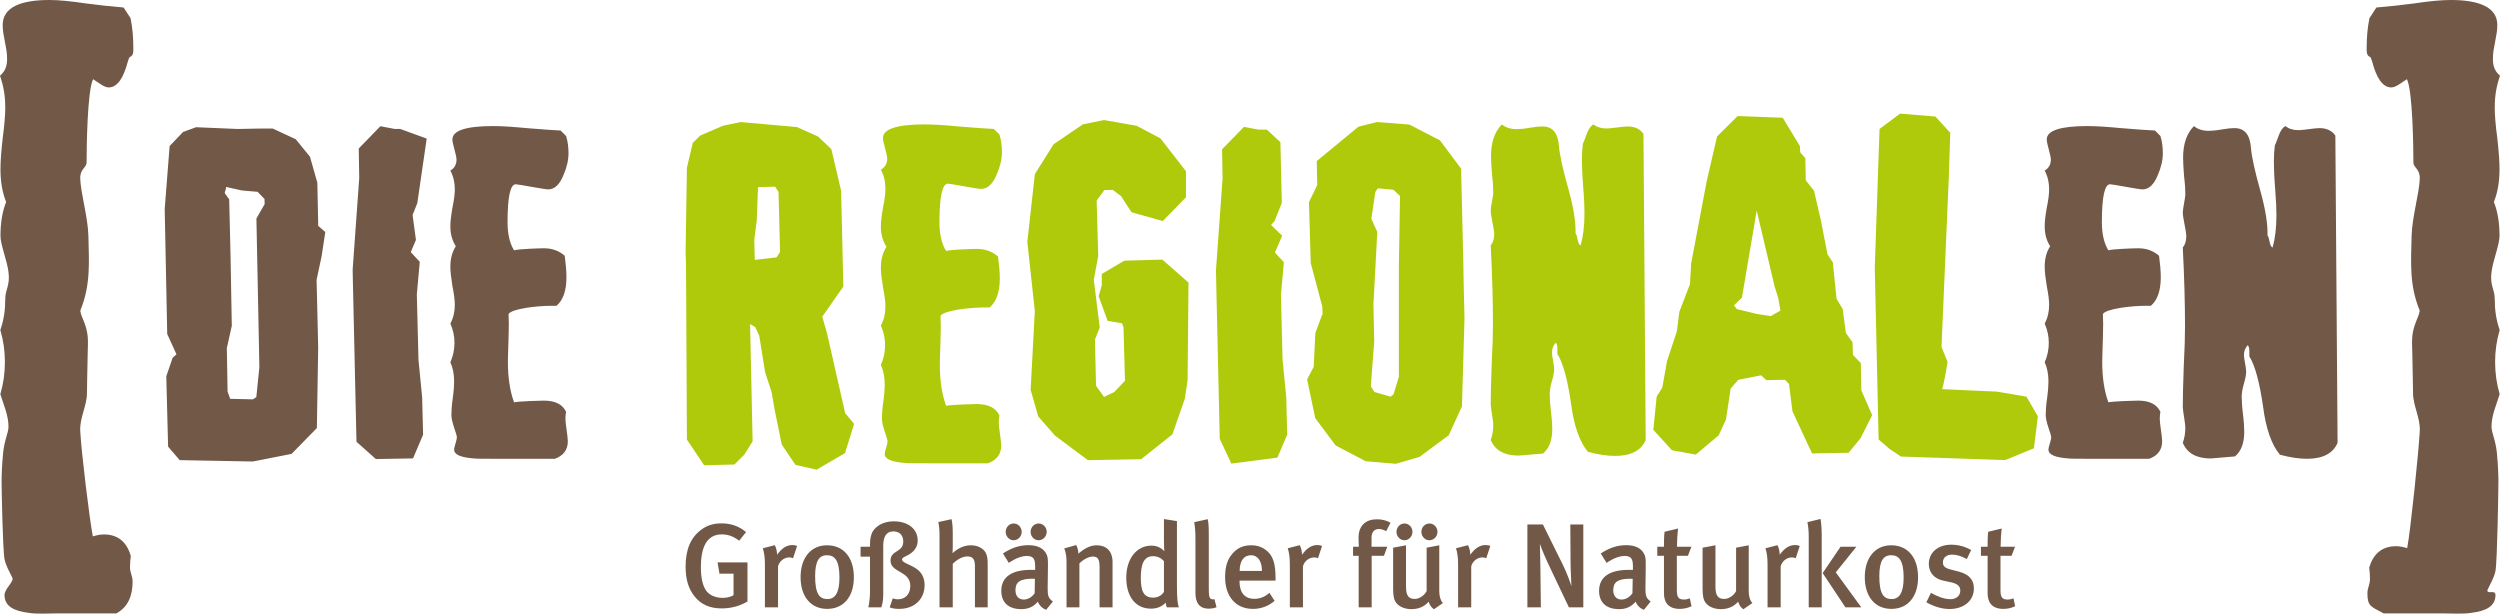
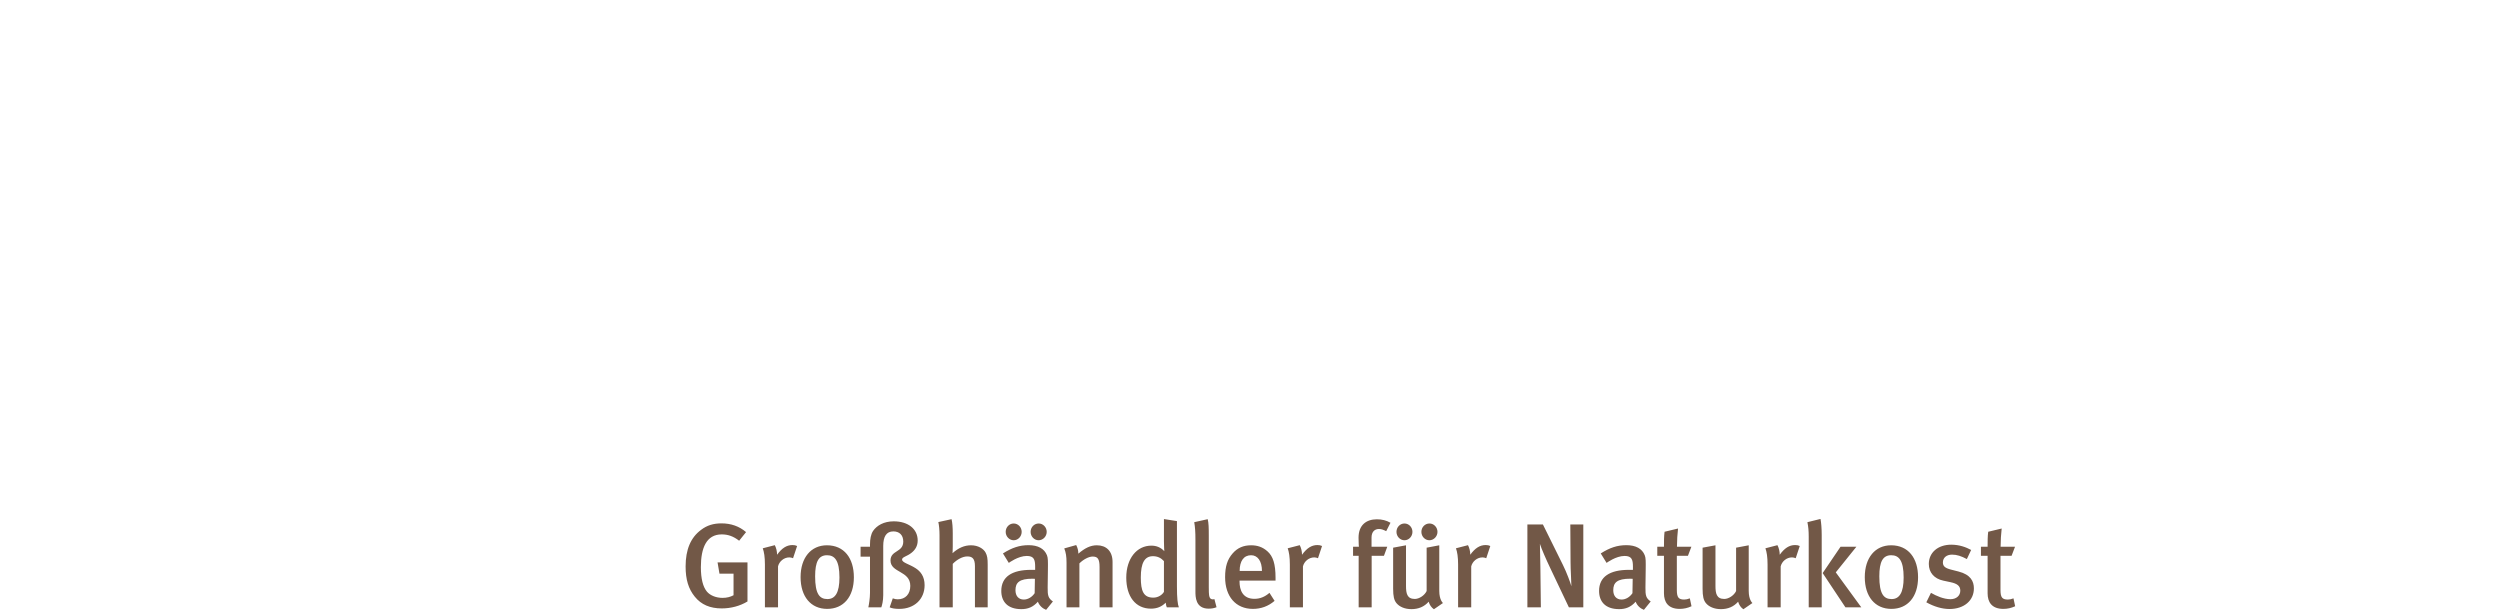
<svg xmlns="http://www.w3.org/2000/svg" viewBox="0 0 660 162" fill="none">
-   <path fill-rule="evenodd" clip-rule="evenodd" d="M306.869 68.538L313.762 74.593L313.528 100.396L312.789 105.29L309.517 114.667L301.269 121.226L287.22 121.487L278.552 115.027L274.09 109.94L272.087 102.899L273.193 82.08L271.215 63.844L273.201 45.973L278.151 38.078L285.878 32.83L291.462 31.692L300.075 33.205L306.347 36.518L313.092 45.192V52.093L306.976 58.351L298.724 56.034L295.943 51.763L293.774 50.13L291.544 50.178L289.515 52.963L289.929 67.593L288.758 73.837L290.33 86.446L289.061 89.655L289.349 101.825L291.46 104.783L294.153 103.503L296.995 100.535L296.61 86.423L296.223 85.345L292.411 84.696L290.039 78.203L290.867 75.317V72.33L296.817 68.818L306.869 68.538ZM433.877 35.349L434.465 116.157C433.287 118.931 430.593 120.362 426.383 120.362C424.278 120.362 421.921 120.005 419.226 119.29C417.037 116.693 415.522 112.488 414.764 106.582C413.84 100.227 412.661 95.843 411.144 93.427V91.906C411.144 91.279 410.976 90.741 410.724 90.475C410.05 91.189 409.714 92.085 409.714 93.069C409.714 94.052 410.304 96.379 410.304 97.453C410.304 98.08 410.136 99.153 409.714 100.586C409.291 102.017 409.123 103.181 409.123 103.987C409.123 104.972 409.209 106.582 409.46 108.641C409.714 110.697 409.798 112.218 409.798 113.292C409.798 116.246 408.955 118.395 407.356 119.737L400.958 120.273C397.168 120.273 394.727 118.931 393.548 116.157C393.97 114.994 394.222 113.741 394.222 112.218C394.222 110.876 393.548 107.834 393.548 106.671C393.548 104.344 393.632 100.854 393.802 96.202C394.052 91.457 394.138 87.969 394.138 85.642C394.138 79.825 393.97 72.934 393.548 64.79C394.138 64.073 394.474 63.09 394.474 61.838C394.474 60.406 393.548 57.003 393.548 55.574C393.548 54.589 394.222 51.814 394.222 50.74C394.222 49.667 394.138 48.055 393.884 45.998C393.716 43.85 393.632 42.24 393.632 41.166C393.632 37.587 394.559 34.811 396.495 32.843C397.422 33.648 398.768 34.096 400.367 34.096C401.126 34.096 402.304 34.007 403.819 33.737C405.336 33.469 406.43 33.378 407.188 33.378C409.882 33.378 411.312 35.079 411.566 38.571C411.735 40.807 412.575 44.656 414.092 50.025C415.438 54.857 416.029 58.705 415.944 61.659C416.533 62.106 416.365 64.433 417.291 64.79C417.963 62.374 418.302 59.6 418.302 56.291C418.302 54.768 418.218 52.441 417.963 49.308C417.711 46.177 417.627 43.761 417.627 42.149C417.627 40.628 417.711 39.286 417.879 37.944C417.963 37.855 418.302 36.959 418.974 35.17C419.394 34.096 419.9 33.29 420.659 32.843C421.585 33.558 422.678 33.916 424.11 33.916C425.457 33.916 428.404 33.378 429.667 33.378C431.52 33.378 432.95 34.007 433.877 35.349ZM470.021 81.991L469.462 78.687L468.454 75.461L463.775 55.595L459.871 78.572L457.753 80.618L458.537 81.602L463.765 82.869L467.5 83.451L470.021 81.991ZM491.384 103.029L494.253 109.602L491.202 115.666L488.018 119.533L478.384 119.711L473.205 108.582L472.294 101.345L471.243 100.26L466.321 100.366L464.938 99.083L458.898 100.267L456.893 102.583L455.654 110.795L453.721 114.935L447.687 120.007L441.407 118.872L436.476 113.465L437.358 104.713L438.847 102.32L440.09 95.33L442.686 87.476L443.354 82.292L446.153 75.018L446.462 69.562L450.56 47.888L453.302 36.031L458.734 30.635L470.633 31.084L475.165 38.542L475.259 40.199L476.616 41.772L476.727 47.607L478.9 50.355L480.72 58.198L482.461 67.158L483.859 69.242L484.852 78.883L486.464 81.554L487.318 87.93L489.068 90.36L489.167 93.685L491.262 95.876L491.384 103.029ZM369.303 69.933L369.606 51.734L367.866 50.097L363.758 49.716L363.084 50.679L362.042 57.776L363.603 61.218L362.587 80.359L362.796 90.065L361.895 101.963L362.812 103.478L367.143 104.729L367.895 104.096L369.303 99.475V69.933ZM386.408 74.837L386.625 84.024L385.953 107.289L382.472 114.899L374.74 120.626L368.525 122.44L360.549 121.764L352.606 117.594L347.227 110.408L345.083 100.163L346.822 96.824L347.246 87.936L349.154 82.791L349.084 80.922L346.033 69.444L345.564 53.377L347.747 48.865L347.62 42.524L358.635 33.444L363.527 32.22L372.076 32.88L380.144 37.048L385.73 44.511L386.301 68.768L386.408 74.837ZM264.505 40.115C264.505 42.048 264.04 43.98 263.116 46.097C262.095 48.584 260.708 49.871 259.039 49.871C257.928 49.871 250.982 48.49 250.241 48.49C248.758 48.49 248.017 51.897 248.017 58.709C248.017 61.748 248.572 64.324 249.776 66.256C250.888 65.889 256.724 65.705 257.835 65.705C260.059 65.705 261.912 66.348 263.485 67.729C263.765 69.848 263.948 71.78 263.948 73.528C263.948 77.119 263.022 79.695 261.263 81.169H259.873C256.261 81.169 249.221 81.905 248.297 83.379C248.389 84.943 248.389 87.06 248.297 89.731C248.203 93.042 248.111 95.159 248.111 96.173C248.111 100.499 248.666 104.088 249.776 107.128C250.982 106.85 256.816 106.665 257.835 106.665C260.891 106.665 262.93 107.679 263.856 109.705C263.765 110.163 263.671 110.717 263.671 111.544C263.671 112.925 264.32 116.239 264.32 117.62C264.32 119.921 263.116 121.485 260.8 122.314H246.164C241.997 122.314 239.588 122.314 238.939 122.223C235.327 121.945 233.568 121.209 233.568 119.83C233.568 119.092 234.309 117.342 234.309 116.514C234.309 116.145 234.031 115.32 233.568 113.937C233.105 112.556 232.827 111.36 232.827 110.532C232.827 109.52 232.919 107.955 233.196 106.022C233.474 103.997 233.568 102.524 233.568 101.51C233.568 99.487 233.196 97.737 232.548 96.356C233.288 94.699 233.66 92.951 233.66 91.11C233.66 89.36 233.288 87.612 232.548 85.955C233.382 84.389 233.751 82.735 233.751 80.893C233.751 79.788 233.568 78.131 233.105 75.832C232.733 73.528 232.548 71.873 232.548 70.675C232.548 68.558 233.013 66.719 234.031 65.151C233.013 63.588 232.548 61.84 232.548 59.814C232.548 58.617 232.733 56.961 233.105 54.842C233.568 52.633 233.751 50.978 233.751 49.871C233.751 48.032 233.382 46.373 232.548 44.81C233.66 44.165 234.217 43.153 234.217 41.865C234.217 40.669 233.105 37.629 233.105 36.435C233.105 34.04 236.81 32.843 244.126 32.843C246.35 32.843 249.407 33.026 253.204 33.395C257.557 33.764 260.616 33.949 262.375 34.04L263.856 35.514C264.32 36.986 264.505 38.55 264.505 40.115ZM199.255 68.603L205.011 67.944L205.927 66.515L205.529 50.668L204.628 49.285L200.119 49.392L199.779 58.272L199.126 63.3L199.255 68.603ZM223.133 109.097L225.486 111.9L223.076 119.628L215.573 124L209.987 122.718L206.381 117.35L204.552 108.386L203.686 103.447L201.991 98.292L200.447 88.662L199.392 86.357L198.024 85.549L198.557 110.357L198.692 116.501L196.483 120.046L193.876 122.631L185.888 122.821L181.342 116.05L181.113 70.254L181 66.493L181.342 44.287L182.886 37.736L184.827 35.807L190.927 33.172L195.596 32.222L210.39 33.545L215.948 36.027L219.478 39.368L222.04 50.301L222.275 59.69L222.638 75.649L217.08 83.605L218.346 88.052L223.133 109.097ZM339.577 104.977L339.823 114.747L337.234 120.815L325.077 122.39L322.012 115.864L321.121 76.478L321.017 71.32L322.757 47.199L322.628 39.414L328.411 33.49L332.209 34.209H334.437L338.023 37.515L338.4 53.552L336.499 58.347L335.557 59.396L338.488 62.222L336.577 66.688L338.944 69.218L338.17 77.817L338.598 94.984L339.577 104.977ZM512.719 102.736L527.194 103.385L534.978 104.707L538 109.913L536.958 118.35L529.389 121.458L501.871 120.531L498.91 118.569L495.955 116.023L494.939 70.747L496.198 34.044L501.619 30L510.942 30.759L514.867 35.065L514.493 46.568L512.557 91.578L514.165 95.575C514.165 95.575 513.223 101.427 512.719 102.736V102.736Z" fill="#AFCA0B" />
-   <path fill-rule="evenodd" clip-rule="evenodd" d="M616.533 35.798L617.121 116.899C615.944 119.685 613.254 121.121 609.049 121.121C606.946 121.121 604.592 120.763 601.9 120.045C599.714 117.439 598.201 113.219 597.444 107.291C596.518 100.912 595.343 96.513 593.828 94.088V92.561C593.828 91.932 593.661 91.392 593.407 91.125C592.735 91.842 592.399 92.741 592.399 93.729C592.399 94.716 592.989 97.051 592.989 98.129C592.989 98.758 592.819 99.835 592.399 101.273C591.978 102.71 591.81 103.877 591.81 104.686C591.81 105.675 591.894 107.291 592.146 109.357C592.399 111.421 592.481 112.948 592.481 114.026C592.481 116.991 591.642 119.147 590.045 120.494L583.654 121.032C579.869 121.032 577.431 119.685 576.254 116.899C576.675 115.733 576.925 114.476 576.925 112.948C576.925 111.601 576.254 108.548 576.254 107.38C576.254 105.045 576.338 101.542 576.506 96.873C576.757 92.111 576.843 88.61 576.843 86.275C576.843 80.436 576.675 73.52 576.254 65.346C576.843 64.627 577.179 63.641 577.179 62.383C577.179 60.947 576.254 57.531 576.254 56.097C576.254 55.108 576.925 52.323 576.925 51.245C576.925 50.169 576.843 48.551 576.59 46.486C576.422 44.33 576.338 42.714 576.338 41.636C576.338 38.044 577.263 35.258 579.198 33.283C580.123 34.09 581.468 34.541 583.065 34.541C583.822 34.541 584.999 34.451 586.512 34.18C588.027 33.911 589.12 33.819 589.877 33.819C592.567 33.819 593.996 35.527 594.25 39.032C594.418 41.276 595.257 45.139 596.772 50.527C598.117 55.377 598.705 59.239 598.623 62.204C599.21 62.652 599.042 64.988 599.968 65.346C600.639 62.921 600.977 60.138 600.977 56.816C600.977 55.288 600.893 52.952 600.639 49.808C600.387 46.666 600.303 44.241 600.303 42.623C600.303 41.096 600.387 39.749 600.555 38.402C600.639 38.313 600.977 37.414 601.648 35.617C602.068 34.541 602.574 33.732 603.331 33.283C604.254 34.001 605.348 34.359 606.779 34.359C608.123 34.359 611.067 33.819 612.328 33.819C614.179 33.819 615.608 34.451 616.533 35.798ZM570.987 40.422C570.987 42.321 570.534 44.217 569.63 46.297C568.637 48.736 567.28 50.001 565.652 50.001C564.569 50.001 557.787 48.644 557.065 48.644C555.618 48.644 554.894 51.989 554.894 58.678C554.894 61.66 555.437 64.19 556.612 66.087C557.697 65.727 563.394 65.545 564.477 65.545C566.648 65.545 568.455 66.177 569.992 67.532C570.265 69.612 570.444 71.508 570.444 73.226C570.444 76.752 569.539 79.282 567.823 80.729H566.466C562.941 80.729 556.071 81.45 555.167 82.897C555.257 84.433 555.257 86.511 555.167 89.132C555.076 92.386 554.986 94.464 554.986 95.458C554.986 99.706 555.529 103.23 556.612 106.211C557.787 105.94 563.483 105.761 564.477 105.761C567.46 105.761 569.449 106.755 570.353 108.741C570.265 109.193 570.173 109.737 570.173 110.55C570.173 111.905 570.806 115.158 570.806 116.513C570.806 118.772 569.63 120.309 567.372 121.121H553.087C549.018 121.121 546.668 121.121 546.036 121.032C542.508 120.761 540.792 120.038 540.792 118.683C540.792 117.96 541.515 116.242 541.515 115.427C541.515 115.067 541.243 114.254 540.792 112.899C540.339 111.542 540.068 110.369 540.068 109.556C540.068 108.562 540.158 107.026 540.431 105.127C540.701 103.139 540.792 101.694 540.792 100.698C540.792 98.71 540.431 96.994 539.797 95.638C540.519 94.01 540.882 92.294 540.882 90.487C540.882 88.77 540.519 87.052 539.797 85.427C540.611 83.891 540.972 82.263 540.972 80.456C540.972 79.372 540.792 77.744 540.339 75.487C539.978 73.226 539.797 71.6 539.797 70.426C539.797 68.347 540.25 66.539 541.243 65.003C540.25 63.467 539.797 61.75 539.797 59.761C539.797 58.586 539.978 56.96 540.339 54.88C540.792 52.711 540.972 51.085 540.972 50.001C540.972 48.194 540.611 46.566 539.797 45.032C540.882 44.399 541.425 43.404 541.425 42.139C541.425 40.966 540.339 37.983 540.339 36.808C540.339 34.457 543.957 33.283 551.097 33.283C553.268 33.283 556.251 33.465 559.958 33.825C564.206 34.188 567.19 34.367 568.908 34.457L570.353 35.905C570.806 37.35 570.987 38.886 570.987 40.422ZM635.429 20.921L635.16 21.078C634.135 21.702 632.521 23.086 631.314 23.086C628.894 23.086 627.324 20.301 626.288 16.377C626.051 15.54 625.87 15.197 625.77 15.061C624.693 14.755 624.802 13.466 624.802 12.603C624.802 9.969 625.003 7.404 625.528 4.819L627.369 1.979C630.699 1.71 634.01 1.341 637.323 0.905C641.356 0.298 644.592 0 646.952 0C654.524 0 659.291 1.906 659.291 6.614C659.291 9.573 658.126 12.492 658.126 15.447C658.126 17.425 658.548 18.696 660 20.002C659.006 22.895 658.612 25.406 658.612 28.466C658.612 30.242 658.805 32.909 659.286 36.455C659.678 39.935 659.875 42.666 659.875 44.633C659.875 47.878 659.414 50.732 658.382 53.315C659.416 55.915 659.875 58.916 659.875 62.298C659.875 64.65 658.054 68.992 657.753 71.89C657.3 75.366 658.612 76.389 658.612 78.91C658.612 81.819 658.967 84.37 659.912 87.125C659.112 89.897 658.708 92.639 658.708 95.526C658.708 98.474 659.092 101.23 659.908 104.063C659.043 106.915 657.757 109.622 657.757 112.673C657.757 113.513 658.114 114.591 658.339 115.398C658.673 116.595 659.042 118.002 659.192 119.702C659.487 122.88 659.582 125.445 659.582 127.11C659.582 128.41 659.297 148.459 658.788 150.808C658.425 152.485 657.566 153.931 656.83 155.454L656.662 155.834C656.662 157.007 658.805 155.53 658.805 157.114C658.805 160.044 656.281 161.327 652.484 161.779C650.409 162.159 646.915 161.933 644.815 161.933H629.265C626.016 160.13 624.997 160.153 624.997 156.633C624.997 155.222 625.677 154.272 625.677 152.914C625.677 151.871 625.6 150.884 625.468 149.857C626.514 146.307 628.753 144.2 632.575 144.2C633.514 144.2 634.492 144.405 635.492 144.713C636.376 140.184 638.566 118.973 638.82 113.757C638.988 110.289 637.042 107.154 637.042 103.759C637.042 102.113 636.946 98.678 636.848 93.296C636.772 89.875 636.54 88.263 637.822 84.943C638.178 84.023 638.687 82.994 638.808 82.004C636.023 75.226 636.503 69.383 636.665 62.282C636.774 57.403 638.72 50.857 638.82 47.145C638.888 44.539 637.139 44.323 637.139 42.837C637.139 39.009 636.946 23.905 635.429 20.921ZM24.571 20.921C23.054 23.905 22.861 39.009 22.861 42.837C22.861 44.323 21.11 44.539 21.18 47.145C21.28 50.857 23.226 57.403 23.335 62.282C23.497 69.383 23.977 75.226 21.192 82.004C21.311 82.994 21.822 84.023 22.178 84.943C23.46 88.263 23.228 89.875 23.152 93.296C23.054 98.678 22.958 102.113 22.958 103.759C22.958 107.154 21.01 110.289 21.18 113.757C21.434 118.973 23.624 137.073 24.508 141.603C25.506 141.295 26.486 141.091 27.423 141.091C31.245 141.091 33.486 143.198 34.532 146.746C34.398 147.775 34.323 148.761 34.323 149.802C34.323 151.161 35.003 152.11 35.003 153.522C35.003 157.042 33.984 160.13 30.735 161.933H15.183C13.083 161.933 9.591 162.159 7.516 161.779C3.717 161.327 1.195 160.044 1.195 157.114C1.195 155.53 3.338 153.898 3.338 152.723L3.17 152.342C2.434 150.822 1.573 149.375 1.212 147.697C0.703 145.35 0.418 128.41 0.418 127.11C0.418 125.445 0.513 122.88 0.808 119.702C0.958 118.002 1.327 116.595 1.661 115.398C1.886 114.591 2.241 113.513 2.241 112.673C2.241 109.622 0.957 106.915 0.092 104.063C0.908 101.23 1.292 98.474 1.292 95.526C1.292 92.639 0.888 89.897 0.088 87.125C1.033 84.37 1.388 81.819 1.388 78.91C1.388 76.389 2.7 75.366 2.247 71.89C1.946 68.992 0.125 64.65 0.125 62.298C0.125 58.916 0.584 55.915 1.618 53.315C0.586 50.732 0.125 47.878 0.125 44.633C0.125 42.666 0.32 39.935 0.713 36.455C1.193 32.909 1.388 30.242 1.388 28.466C1.388 25.406 0.994 22.895 0 20.002C1.45 18.696 1.874 17.425 1.874 15.447C1.874 12.492 0.707 9.573 0.707 6.614C0.707 1.906 5.476 0 13.048 0C15.406 0 18.644 0.298 22.677 0.905C25.99 1.341 29.301 1.71 32.629 1.979L34.472 4.819C34.997 7.404 35.198 9.969 35.198 12.603C35.198 13.466 35.307 14.755 34.228 15.061C34.13 15.197 33.949 15.54 33.712 16.377C32.676 20.301 31.106 23.086 28.686 23.086C27.479 23.086 25.865 21.702 24.84 21.078L24.571 20.921ZM150.084 40.424C150.084 42.321 149.631 44.217 148.729 46.297C147.733 48.736 146.377 50.001 144.751 50.001C143.665 50.001 136.886 48.644 136.163 48.644C134.715 48.644 133.993 51.989 133.993 58.678C133.993 61.66 134.535 64.19 135.711 66.087C136.796 65.727 142.49 65.545 143.575 65.545C145.744 65.545 147.554 66.177 149.09 67.532C149.361 69.612 149.543 71.508 149.543 73.226C149.543 76.752 148.637 79.282 146.919 80.729H145.565C142.037 80.729 135.168 81.45 134.264 82.897C134.354 84.433 134.354 86.511 134.264 89.132C134.174 92.386 134.084 94.464 134.084 95.458C134.084 99.706 134.625 103.23 135.711 106.211C136.886 105.94 142.582 105.761 143.575 105.761C146.558 105.761 148.547 106.755 149.451 108.741C149.361 109.193 149.27 109.737 149.27 110.55C149.27 111.905 149.904 115.158 149.904 116.513C149.904 118.772 148.729 120.309 146.468 121.121H132.185C128.117 121.121 125.767 121.121 125.132 121.032C121.607 120.761 119.889 120.038 119.889 118.683C119.889 117.96 120.613 116.242 120.613 115.427C120.613 115.067 120.342 114.254 119.889 112.899C119.436 111.542 119.167 110.369 119.167 109.556C119.167 108.562 119.256 107.026 119.528 105.127C119.799 103.139 119.889 101.694 119.889 100.698C119.889 98.71 119.528 96.994 118.895 95.638C119.618 94.01 119.981 92.294 119.981 90.487C119.981 88.77 119.618 87.052 118.895 85.427C119.709 83.891 120.07 82.263 120.07 80.456C120.07 79.374 119.889 77.744 119.436 75.487C119.075 73.226 118.895 71.6 118.895 70.426C118.895 68.347 119.348 66.539 120.342 65.003C119.348 63.467 118.895 61.75 118.895 59.761C118.895 58.586 119.075 56.96 119.436 54.88C119.889 52.711 120.07 51.085 120.07 50.001C120.07 48.194 119.709 46.566 118.895 45.032C119.981 44.399 120.523 43.404 120.523 42.139C120.523 40.966 119.436 37.983 119.436 36.808C119.436 34.459 123.053 33.283 130.196 33.283C132.365 33.283 135.349 33.465 139.056 33.825C143.304 34.188 146.289 34.367 148.005 34.459L149.451 35.905C149.904 37.35 150.084 38.886 150.084 40.424ZM59.66 49.348V49.738L59.314 50.947L60.509 52.65L60.86 67.407L61.194 86.016L59.884 91.904L60.085 103.386L60.766 105.289L66.787 105.427L67.669 104.831L68.471 96.987L68.366 91.304L67.692 57.681L69.867 53.882L69.826 52.518L67.997 50.639L63.888 50.288L59.66 49.348ZM46.592 93.556L44.146 88.179L43.483 55.169L44.781 38.562L48.318 34.849L51.752 33.587L62.687 34.047L68.51 33.94H72.012L78.075 36.757L81.833 41.375L83.775 48.225L83.893 53.67L84.002 59.046L84.004 59.627L85.878 61.247L84.931 67.526L83.576 73.891L83.674 77.75L84.002 91.772L83.653 113.01L76.976 119.823L66.765 121.837L47.438 121.476L44.38 117.909L43.898 99.335L45.583 94.441L46.592 93.556ZM111.452 104.977L111.696 114.759L109.037 121.018L99.226 121.186L94.11 116.626L93.204 76.366L93.099 71.192L94.838 46.983L94.709 39.206L100.423 33.322L104.175 34.038H105.652L112.649 36.587L110.17 53.609L108.926 56.76L109.806 63.348L108.44 66.559L110.816 69.115L110.045 77.707L110.474 94.947L111.452 104.977V104.977Z" fill="#725847" />
  <path fill-rule="evenodd" clip-rule="evenodd" d="M528.443 139.529C528.285 140.827 528.16 142.755 528.16 144.335H531.969L531.056 146.738H528.129V155.719C528.129 157.711 528.568 158.281 530.079 158.281C530.552 158.281 530.96 158.187 531.558 157.965L532 160.052C530.96 160.527 529.954 160.747 528.883 160.747C525.799 160.747 524.728 158.913 524.728 156.635V146.738H522.965V144.335H524.728C524.728 142.976 524.728 141.584 524.886 140.383L528.443 139.529ZM197.336 158.787C195.354 159.989 192.962 160.621 190.537 160.621C187.484 160.621 185.124 159.641 183.423 157.523C181.756 155.467 181 152.999 181 149.554C181 145.063 182.354 141.901 185.092 139.876C186.665 138.677 188.366 138.17 190.474 138.17C192.962 138.17 195.165 138.928 196.959 140.477L195.133 142.755C193.623 141.584 192.206 141.08 190.537 141.08C186.509 141.08 185.03 144.62 185.03 149.744C185.03 152.811 185.596 154.961 186.634 156.194C187.516 157.236 189.091 157.839 190.758 157.839C191.891 157.839 192.835 157.586 193.654 157.142V151.45H189.939L189.437 148.478H197.336V158.787ZM210.435 144.145L209.364 147.372C209.018 147.245 208.768 147.151 208.389 147.151C206.941 147.151 205.714 148.224 205.399 149.522V160.336H201.938V149.047C201.938 147.023 201.717 145.727 201.371 144.747L204.549 143.925C204.928 144.651 205.147 145.568 205.147 146.455C206.407 144.716 207.666 143.893 209.208 143.893C209.712 143.893 210.027 143.956 210.435 144.145ZM218.309 143.956C222.843 143.956 225.422 147.339 225.422 152.399C225.422 157.554 222.685 160.747 218.373 160.747C214.06 160.747 211.354 157.49 211.354 152.367C211.354 147.245 214.092 143.956 218.309 143.956ZM218.34 146.581C216.138 146.581 215.194 148.256 215.194 152.145C215.194 156.795 216.359 158.155 218.436 158.155C220.482 158.155 221.616 156.478 221.616 152.463C221.616 147.94 220.355 146.581 218.34 146.581ZM244.095 154.486C244.095 158.155 241.42 160.747 237.422 160.747C236.353 160.747 235.471 160.621 234.873 160.336L235.692 157.965C236.29 158.155 236.509 158.218 237.013 158.218C239.028 158.218 240.318 156.826 240.318 154.676C240.318 150.628 235.094 151.262 235.094 147.971C235.094 145.221 238.461 145.884 238.461 142.976C238.461 141.205 237.39 140.289 235.848 140.289C234.023 140.289 233.173 141.616 233.173 144.145V157.142C233.173 158.628 232.858 159.798 232.669 160.336H229.239C229.395 159.673 229.679 157.933 229.679 156.478V146.96H227.193V144.335H229.679V143.766C229.679 142.344 229.9 141.048 230.498 140.161C231.473 138.74 233.331 137.632 235.944 137.632C239.751 137.632 242.27 139.654 242.27 142.692C242.27 144.178 241.576 145.189 240.664 145.916C239.468 146.897 238.147 147.023 238.147 147.72C238.147 148.541 240.034 148.921 241.703 149.995C242.993 150.818 244.095 152.145 244.095 154.486ZM260.75 160.336H257.383V149.459C257.383 147.467 256.689 146.897 255.368 146.897C254.14 146.897 252.661 147.687 251.528 148.857V160.336H248.033V141.3C248.033 139.876 247.908 138.643 247.719 137.823L251.213 137.063C251.434 137.98 251.528 139.276 251.528 140.827V144.241C251.528 145.254 251.465 146.043 251.465 146.043C253.038 144.62 254.643 143.956 256.343 143.956C258.231 143.956 259.679 144.873 260.214 145.916C260.625 146.707 260.75 147.435 260.75 149.047V160.336ZM277.967 158.787L276.173 161C275.198 160.621 274.379 159.861 274.002 158.85C272.712 160.305 271.326 160.812 269.626 160.812C265.975 160.812 264.34 158.787 264.34 156.005C264.34 152.304 267.109 150.439 272.208 150.439H273.279V149.585C273.279 147.751 272.964 146.77 271.074 146.77C268.778 146.77 266.321 148.605 266.321 148.605L264.779 146.106C267.171 144.588 269.155 143.925 271.547 143.925C274.033 143.925 275.702 144.842 276.394 146.581C276.677 147.276 276.677 148.13 276.646 150.502L276.583 155.086C276.552 157.236 276.74 157.933 277.967 158.787ZM273.214 152.811L272.585 152.779C269.124 152.779 268.084 153.791 268.084 155.815C268.084 157.332 268.903 158.281 270.288 158.281C271.389 158.281 272.46 157.617 273.151 156.604L273.214 152.811ZM276.331 140.414C276.331 141.616 275.356 142.627 274.191 142.627C273.026 142.627 272.083 141.616 272.083 140.414C272.083 139.181 273.026 138.202 274.222 138.202C275.356 138.202 276.331 139.181 276.331 140.414ZM269.722 140.414C269.722 141.616 268.778 142.627 267.613 142.627C266.448 142.627 265.502 141.616 265.502 140.414C265.502 139.181 266.448 138.202 267.613 138.202C268.778 138.202 269.722 139.181 269.722 140.414ZM293.714 160.336H290.283V149.711C290.283 147.529 289.778 146.929 288.457 146.929C287.451 146.929 286.003 147.687 284.963 148.731V160.336H281.565V148.574C281.565 146.897 281.406 145.916 280.967 144.779L284.113 143.893C284.492 144.62 284.68 145.317 284.68 146.169C286.38 144.716 287.859 143.956 289.56 143.956C292.014 143.956 293.714 145.442 293.714 148.384V160.336ZM311.215 160.336H308.035C307.879 159.989 307.846 159.767 307.752 159.103C306.681 160.179 305.422 160.684 303.849 160.684C299.788 160.684 297.334 157.49 297.334 152.493C297.334 147.467 300.103 144.05 303.943 144.05C305.297 144.05 306.399 144.494 307.375 145.505C307.375 145.505 307.281 144.272 307.281 142.88V137.031L310.711 137.569V154.77C310.711 157.933 310.9 159.547 311.215 160.336ZM307.281 156.257V148.13C306.493 147.276 305.549 146.834 304.385 146.834C302.18 146.834 301.174 148.605 301.174 152.463C301.174 156.005 301.866 157.776 304.478 157.776C305.768 157.776 306.808 157.048 307.281 156.257ZM321.166 160.305C320.537 160.558 319.876 160.684 319.088 160.684C315.594 160.684 315.594 157.523 315.594 156.162V142.533C315.594 140.351 315.5 139.181 315.28 137.854L318.836 137.063C319.088 138.043 319.12 139.372 319.12 141.459V155.024C319.12 157.175 319.216 157.523 319.466 157.902C319.655 158.187 320.191 158.344 320.599 158.155L321.166 160.305ZM336.743 153.286H327.238V153.537C327.238 155.752 328.057 158.092 331.172 158.092C332.651 158.092 333.943 157.554 335.139 156.51L336.491 158.628C334.824 160.052 332.903 160.747 330.763 160.747C326.263 160.747 323.429 157.49 323.429 152.367C323.429 149.554 324.027 147.687 325.413 146.106C326.702 144.62 328.277 143.956 330.29 143.956C331.865 143.956 333.314 144.366 334.666 145.601C336.052 146.866 336.743 148.827 336.743 152.558V153.286ZM333.155 150.724C333.155 148.13 332.022 146.581 330.29 146.581C328.34 146.581 327.269 148.13 327.269 150.724H333.155ZM349.018 144.145L347.949 147.372C347.603 147.245 347.351 147.151 346.972 147.151C345.526 147.151 344.297 148.224 343.982 149.522V160.336H340.521V149.047C340.521 147.023 340.3 145.727 339.954 144.747L343.134 143.925C343.511 144.651 343.732 145.568 343.732 146.455C344.99 144.716 346.249 143.893 347.791 143.893C348.295 143.893 348.61 143.956 349.018 144.145ZM367.089 138.011L365.958 140.226C365.17 139.845 364.697 139.654 364.037 139.654C362.841 139.654 362.086 140.477 362.086 141.901V144.335H366.241L365.36 146.738H362.118V160.336H358.686V146.738H357.206V144.335H358.748C358.748 144.335 358.655 143.45 358.655 141.965C358.655 138.643 360.669 137.094 363.501 137.094C364.855 137.094 365.989 137.379 367.089 138.011ZM379.495 140.414C379.495 141.616 378.52 142.627 377.355 142.627C376.19 142.627 375.246 141.616 375.246 140.414C375.246 139.181 376.19 138.202 377.386 138.202C378.52 138.202 379.495 139.181 379.495 140.414ZM372.886 140.414C372.886 141.616 371.942 142.627 370.777 142.627C369.612 142.627 368.668 141.616 368.668 140.414C368.668 139.181 369.612 138.202 370.777 138.202C371.942 138.202 372.886 139.181 372.886 140.414ZM380.943 159.198L378.551 160.843C377.859 160.336 377.449 159.767 377.165 158.85C376.003 160.179 374.459 160.812 372.633 160.812C370.839 160.812 369.454 160.179 368.668 159.229C368.039 158.471 367.787 157.427 367.787 155.436V144.588L371.185 143.956V154.676C371.185 156.669 371.469 158.124 373.515 158.124C374.68 158.124 376.096 157.175 376.632 156.037V144.588L379.968 143.956V156.005C379.968 158.408 380.943 159.198 380.943 159.198ZM393.439 144.145L392.368 147.372C392.022 147.245 391.77 147.151 391.392 147.151C389.944 147.151 388.717 148.224 388.402 149.522V160.336H384.939V149.047C384.939 147.023 384.719 145.727 384.373 144.747L387.552 143.925C387.929 144.651 388.15 145.568 388.15 146.455C389.409 144.716 390.667 143.893 392.211 143.893C392.714 143.893 393.028 143.956 393.439 144.145ZM417.994 160.336H414.185L409.305 150.058C408.141 147.626 406.945 144.873 406.536 143.577C406.599 145.505 406.63 147.814 406.661 149.744L406.788 160.336H403.231V138.455H407.324L412.61 149.143C413.618 151.168 414.562 153.759 414.846 154.77C414.846 153.569 414.625 150.439 414.625 148.446L414.562 138.455H417.994V160.336ZM435.784 158.787L433.99 161C433.014 160.621 432.196 159.861 431.818 158.85C430.529 160.305 429.143 160.812 427.443 160.812C423.792 160.812 422.155 158.787 422.155 156.005C422.155 152.304 424.926 150.439 430.024 150.439H431.093V149.585C431.093 147.751 430.779 146.77 428.891 146.77C426.593 146.77 424.138 148.605 424.138 148.605L422.596 146.106C424.988 144.588 426.972 143.925 429.364 143.925C431.85 143.925 433.519 144.842 434.21 146.581C434.494 147.276 434.494 148.13 434.463 150.502L434.4 155.086C434.369 157.236 434.556 157.933 435.784 158.787ZM431.031 152.811C431.031 152.811 430.654 152.779 430.402 152.779C426.939 152.779 425.901 153.791 425.901 155.815C425.901 157.332 426.72 158.281 428.103 158.281C429.206 158.281 430.276 157.617 430.968 156.604L431.031 152.811ZM443.001 139.529C442.842 140.827 442.717 142.755 442.717 144.335H446.526L445.612 146.738H442.686V155.719C442.686 157.711 443.126 158.281 444.636 158.281C445.109 158.281 445.518 158.187 446.116 157.965L446.557 160.052C445.518 160.527 444.511 160.747 443.44 160.747C440.357 160.747 439.286 158.913 439.286 156.635V146.738H437.523V144.335H439.286C439.286 142.976 439.286 141.584 439.444 140.383L443.001 139.529ZM462.641 159.198L460.249 160.843C459.555 160.336 459.147 159.767 458.864 158.85C457.699 160.179 456.157 160.812 454.332 160.812C452.538 160.812 451.152 160.179 450.364 159.229C449.735 158.471 449.483 157.427 449.483 155.436V144.588L452.883 143.956V154.676C452.883 156.669 453.167 158.124 455.213 158.124C456.376 158.124 457.793 157.175 458.328 156.037V144.588L461.664 143.956V156.005C461.664 158.408 462.641 159.198 462.641 159.198ZM475.135 144.145L474.066 147.372C473.718 147.245 473.466 147.151 473.089 147.151C471.641 147.151 470.413 148.224 470.099 149.522V160.336H466.636V149.047C466.636 147.023 466.417 145.727 466.071 144.747L469.248 143.925C469.628 144.651 469.847 145.568 469.847 146.455C471.105 144.716 472.366 143.893 473.907 143.893C474.412 143.893 474.726 143.956 475.135 144.145ZM491.383 160.336H487.195L481.183 151.293L485.905 144.335H490.091L484.646 151.103L491.383 160.336ZM480.931 160.336H477.501V141.712C477.501 140.161 477.406 139.085 477.155 137.854L480.616 137C480.806 138.011 480.931 139.56 480.931 141.237V160.336ZM499.256 143.956C503.788 143.956 506.37 147.339 506.37 152.399C506.37 157.554 503.632 160.747 499.319 160.747C495.008 160.747 492.301 157.49 492.301 152.367C492.301 147.245 495.039 143.956 499.256 143.956ZM499.288 146.581C497.085 146.581 496.141 148.256 496.141 152.145C496.141 156.795 497.304 158.155 499.383 158.155C501.427 158.155 502.561 156.478 502.561 152.463C502.561 147.94 501.302 146.581 499.288 146.581ZM521.107 155.34C521.107 158.565 518.496 160.778 514.656 160.778C512.704 160.778 510.595 160.148 508.549 159.007L509.776 156.51C511.193 157.332 513.143 158.187 514.939 158.187C516.45 158.187 517.519 157.27 517.519 155.94C517.519 154.707 516.733 154.075 514.939 153.696L513.018 153.286C510.626 152.779 509.209 151.134 509.209 148.89C509.209 145.884 511.601 143.797 515.127 143.797C517.298 143.797 519.03 144.463 520.384 145.189L519.25 147.592C517.771 146.803 516.606 146.422 515.348 146.422C513.868 146.422 512.924 147.245 512.924 148.478C512.924 149.459 513.46 149.964 515.064 150.374L517.048 150.881C520.257 151.704 521.107 153.474 521.107 155.34V155.34Z" fill="#725847" />
</svg>